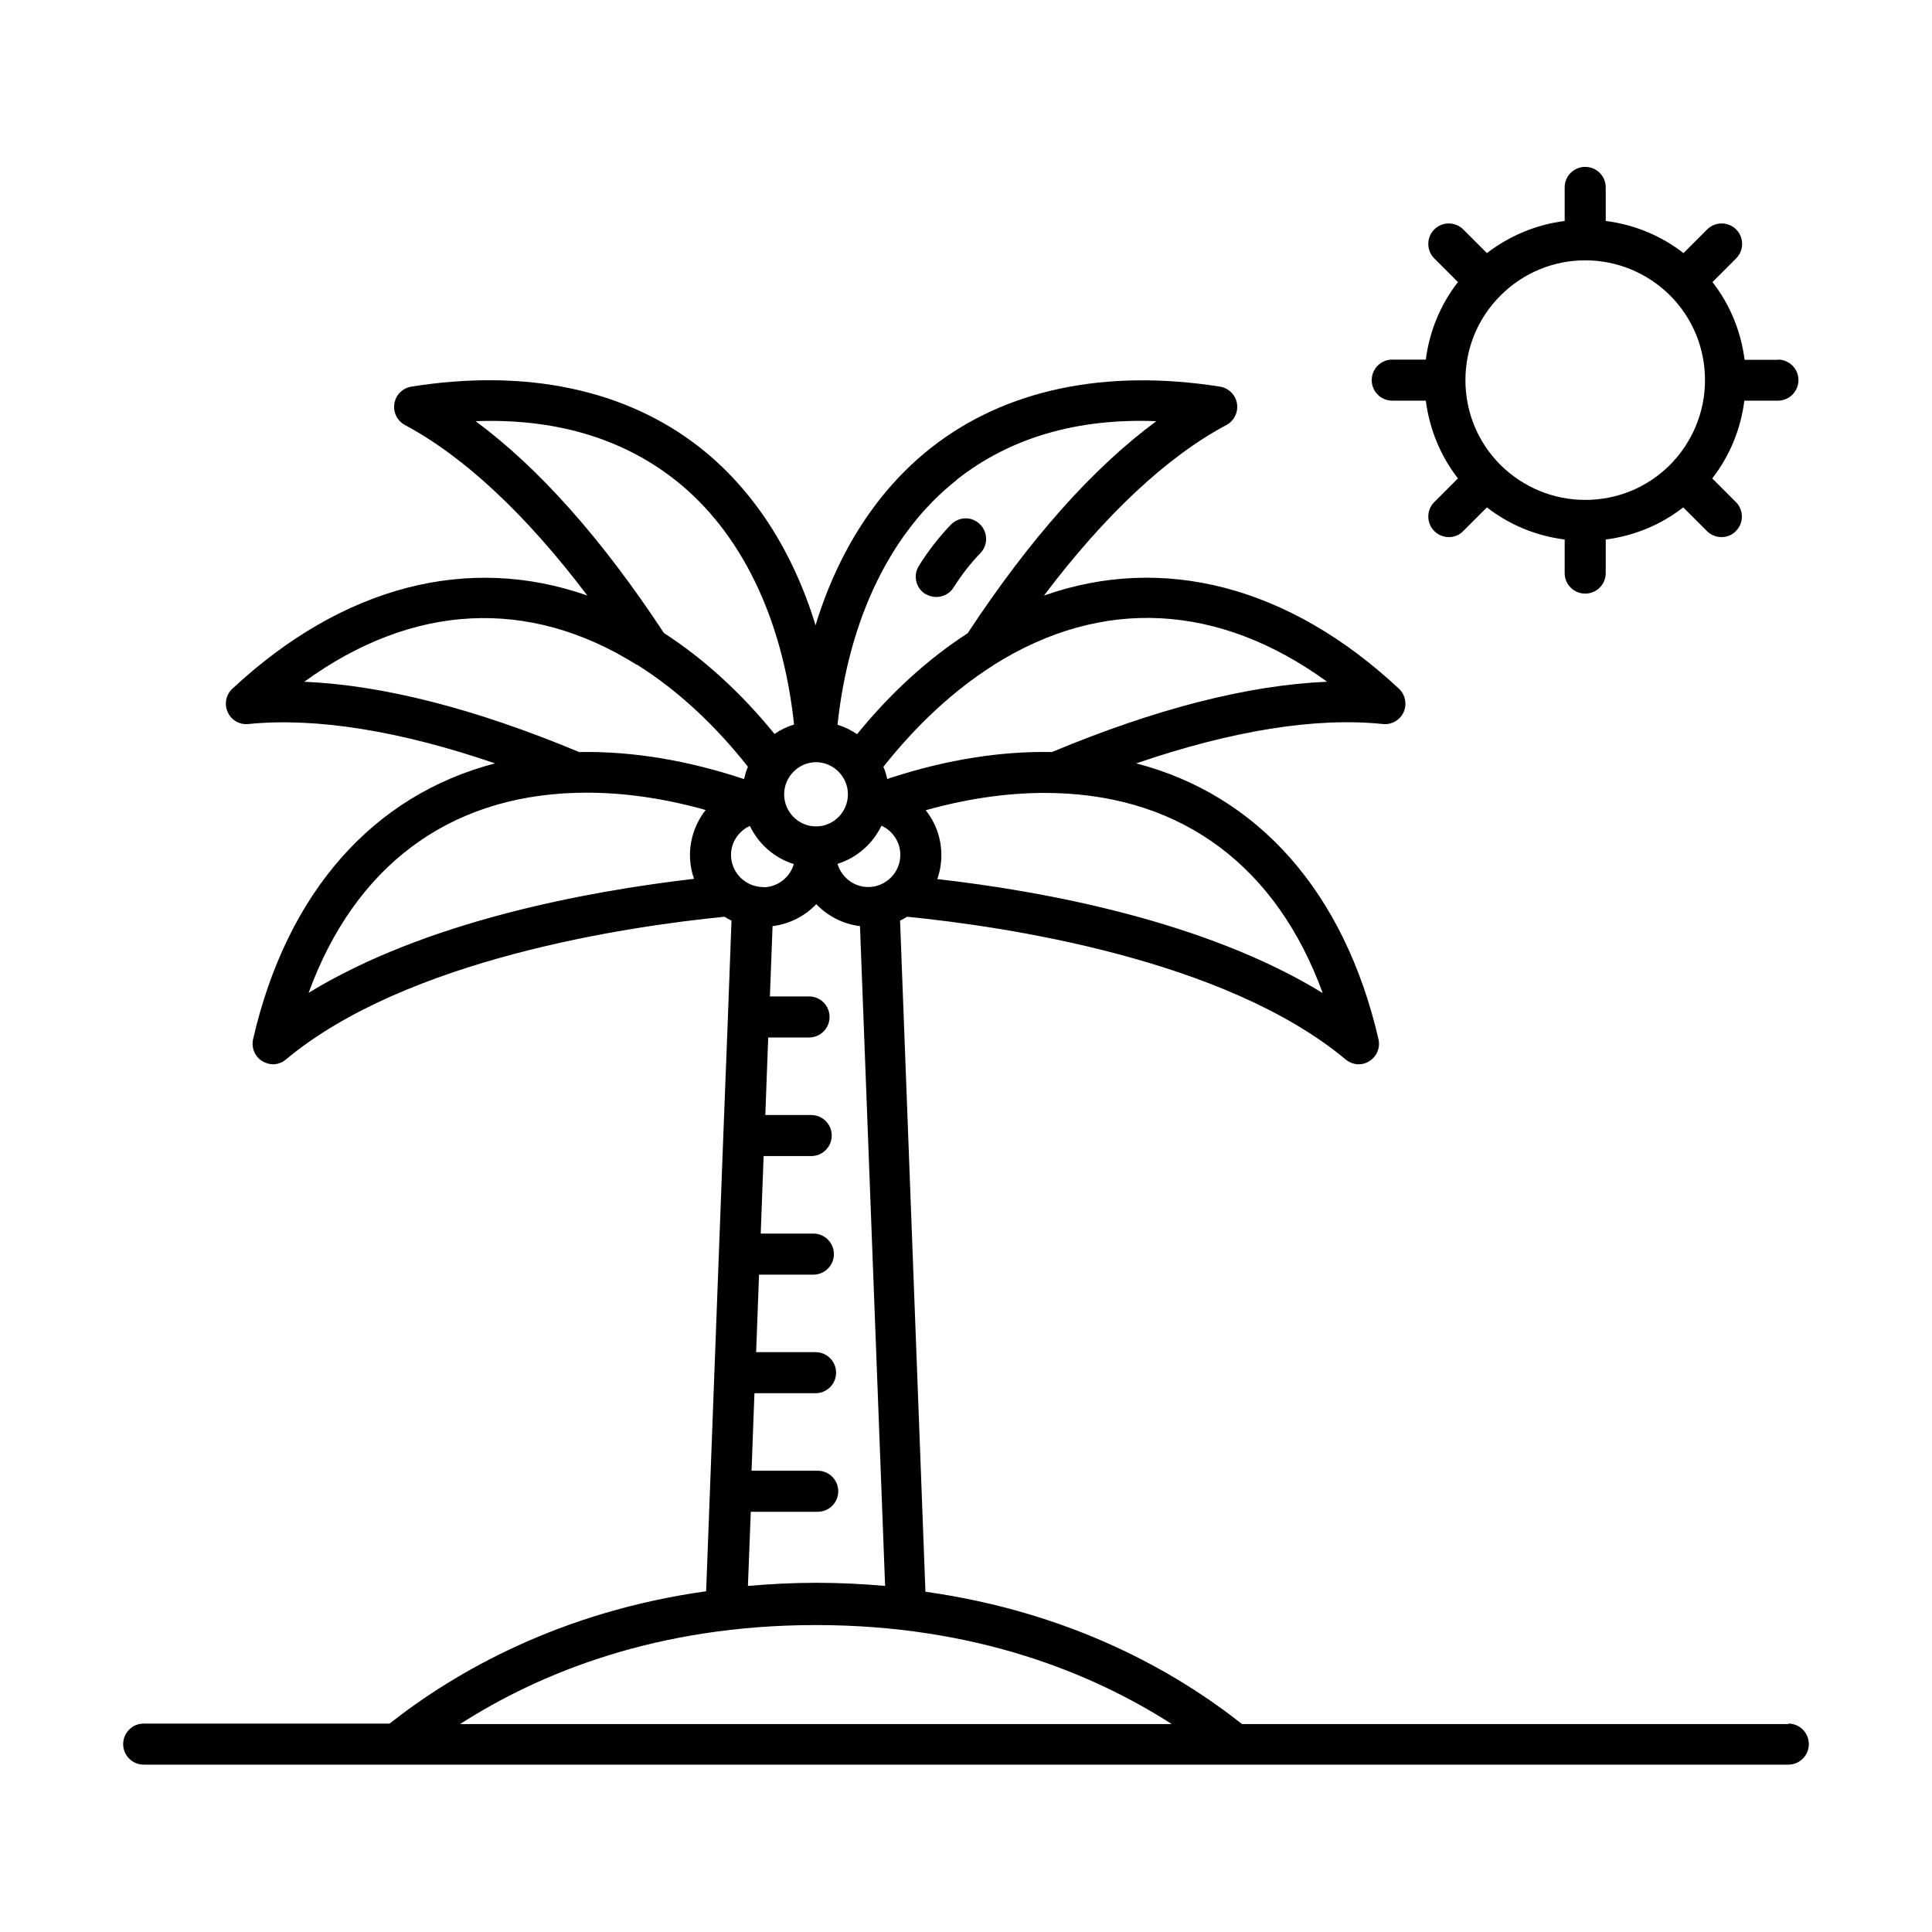
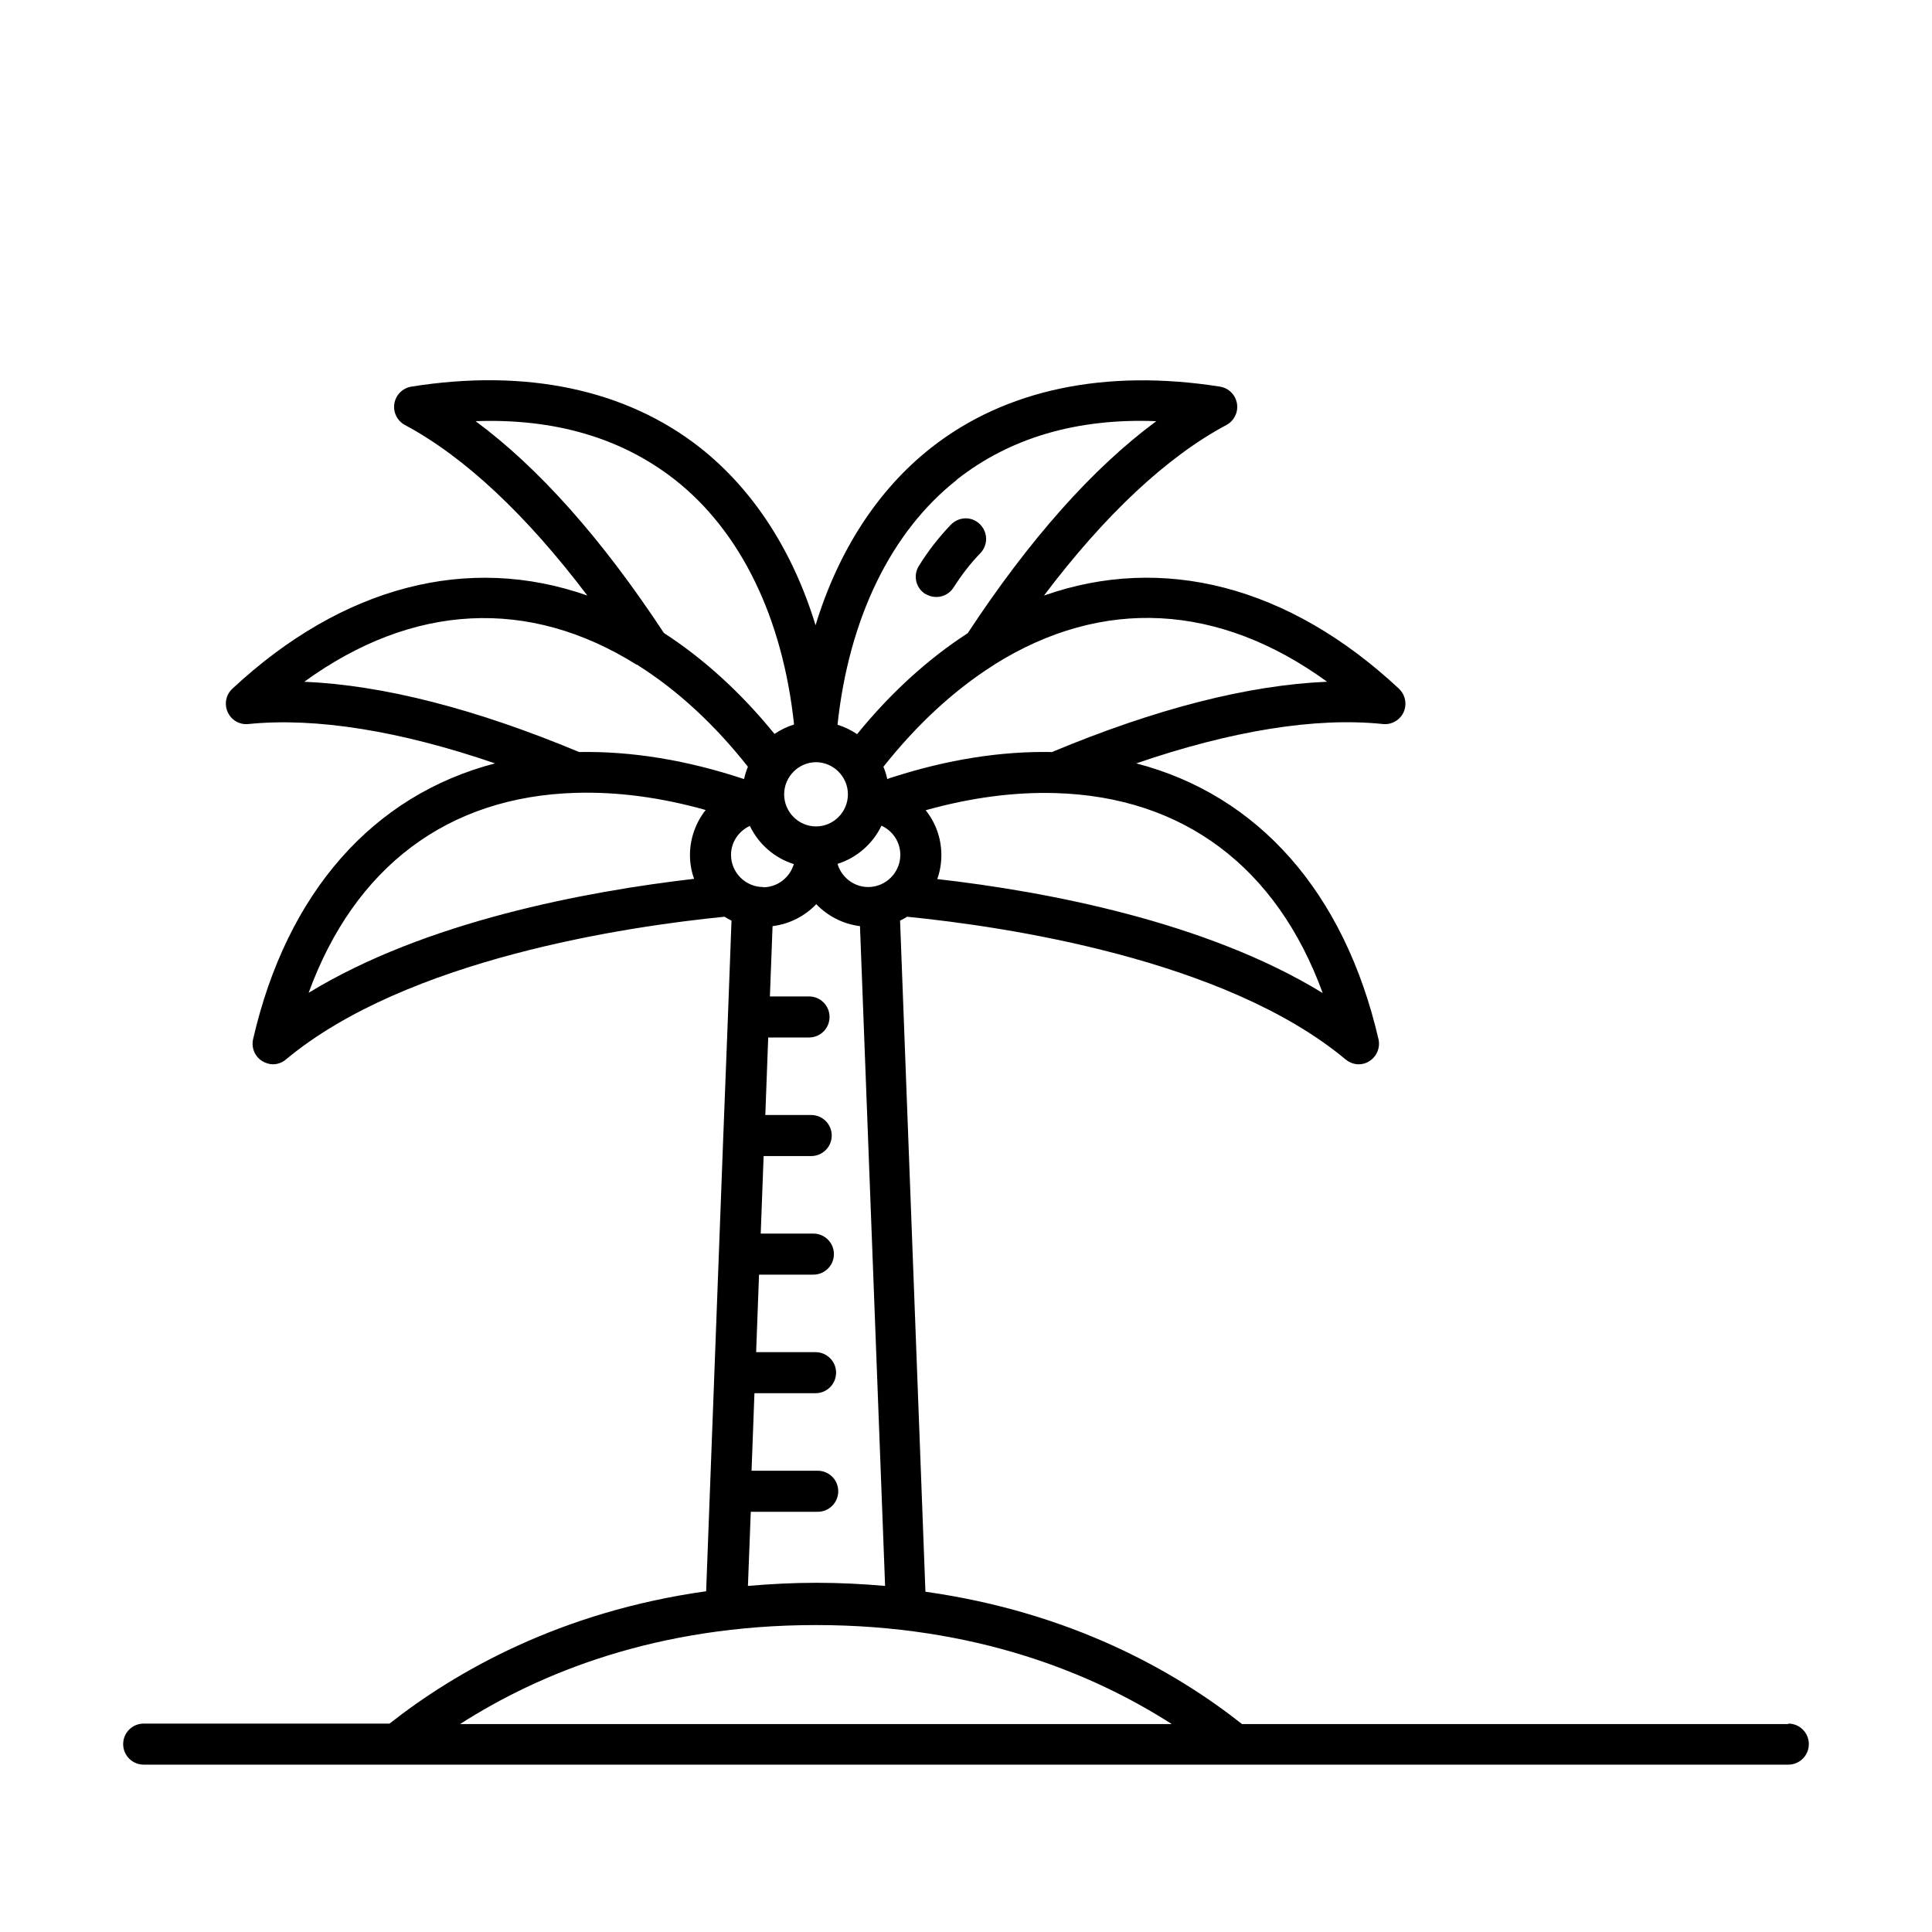
<svg xmlns="http://www.w3.org/2000/svg" id="Layer_1" data-name="Layer 1" viewBox="0 0 80 80">
-   <path d="M73.63,14.9h-1.39c-.15-1.18-.6-2.28-1.33-3.22l.98-.98c.33-.33.33-.87,0-1.2-.33-.33-.87-.33-1.2,0l-.98.98c-.94-.73-2.04-1.18-3.22-1.33v-1.39c0-.47-.38-.85-.85-.85s-.85.38-.85.85v1.39c-1.18.15-2.28.61-3.22,1.33l-.98-.98c-.33-.33-.87-.33-1.2,0-.33.33-.33.87,0,1.2l.98.98c-.73.94-1.18,2.04-1.33,3.21h-1.39c-.47,0-.85.38-.85.85s.38.85.85.85h1.39c.15,1.17.6,2.28,1.33,3.22l-.98.98c-.33.33-.33.87,0,1.2.16.16.38.25.6.25s.44-.08.6-.25l.98-.98c.94.73,2.04,1.18,3.22,1.33v1.39c0,.47.38.85.85.85s.85-.38.85-.85v-1.39c1.17-.15,2.27-.6,3.21-1.33l.98.98c.16.16.38.25.6.25s.44-.08.6-.25c.33-.33.33-.87,0-1.2l-.98-.98c.73-.94,1.18-2.04,1.33-3.22h1.39c.47,0,.85-.38.85-.85s-.38-.85-.85-.85ZM69.15,19.25c-.94.94-2.19,1.45-3.51,1.45s-2.57-.52-3.51-1.45c-.94-.94-1.45-2.19-1.45-3.51s.52-2.57,1.45-3.5c.94-.94,2.19-1.46,3.51-1.46s2.57.52,3.51,1.45c.94.94,1.45,2.19,1.45,3.51s-.52,2.57-1.45,3.51Z" />
  <g>
    <path d="M38.32,24.59c.14.09.3.13.45.13.28,0,.56-.14.72-.4.33-.52.7-1,1.11-1.42.32-.34.31-.87-.03-1.2s-.87-.31-1.2.03c-.48.5-.93,1.07-1.32,1.7-.25.4-.13.92.27,1.17Z" />
    <path d="M74.05,71.39h-22.62c-2.76-2.18-7.07-4.63-13.11-5.48l-1.05-27.79c.1-.05.2-.1.29-.16,4.02.4,13.16,1.74,18.16,5.91.16.13.35.2.54.2.15,0,.31-.04.44-.13.31-.19.46-.56.38-.91-1.41-6.09-4.99-10.11-10.03-11.42,3.93-1.35,7.42-1.92,10.21-1.63.36.04.71-.16.86-.49.15-.33.07-.72-.19-.97-4.57-4.27-9.79-5.59-14.7-3.86,2.51-3.33,5.09-5.75,7.55-7.06.32-.17.5-.53.44-.89-.06-.36-.34-.64-.7-.7-4.76-.75-8.89.12-11.95,2.52-2.22,1.74-3.86,4.28-4.8,7.36-.94-3.08-2.58-5.62-4.79-7.36-3.06-2.4-7.19-3.28-11.95-2.52-.36.06-.64.34-.7.7-.06.36.12.72.44.89,2.47,1.32,5.04,3.74,7.55,7.06-4.92-1.73-10.13-.4-14.7,3.86-.27.25-.34.64-.19.97.15.33.49.53.86.49,2.79-.28,6.27.28,10.21,1.63-5.04,1.31-8.62,5.33-10.02,11.42-.08.35.07.72.38.91.14.08.29.13.44.13.19,0,.39-.07.54-.2,5-4.17,14.14-5.51,18.16-5.91.09.06.19.11.29.16l-.15,4.02s0,0,0,.01c0,0,0,0,0,0l-.19,4.89s0,0,0,0c0,0,0,0,0,0l-.71,18.85c-6.04.85-10.35,3.31-13.11,5.48H5.95c-.47,0-.85.38-.85.85s.38.85.85.85h68.1c.47,0,.85-.38.85-.85s-.38-.85-.85-.85ZM33.78,31.56c.73,0,1.33.6,1.33,1.33s-.59,1.33-1.32,1.33c0,0,0,0,0,0,0,0,0,0,0,0-.73,0-1.32-.6-1.32-1.33s.6-1.33,1.33-1.33ZM31.6,36.73c-.73,0-1.33-.6-1.33-1.33,0-.53.32-.99.78-1.2.36.75,1.02,1.33,1.82,1.58-.16.55-.67.96-1.27.96ZM36.5,34.19c.46.21.78.67.78,1.21,0,.73-.6,1.33-1.33,1.33-.6,0-1.11-.41-1.27-.96.8-.25,1.46-.83,1.82-1.58ZM54.77,41.12c-4.84-2.97-11.49-4.21-15.96-4.72.11-.31.17-.64.17-.99,0-.7-.24-1.35-.65-1.86,1.86-.52,3.66-.76,5.37-.71,5.3.15,9.17,3.07,11.07,8.28ZM54.94,28.23c-3.27.14-7.09,1.12-11.38,2.91-2.11-.04-4.32.31-6.59,1.04-.08.02-.16.05-.23.08-.04-.18-.09-.35-.16-.51,1.38-1.74,2.91-3.16,4.55-4.2.01,0,.03-.02.04-.03,4.48-2.81,9.3-2.54,13.77.7ZM39.62,19.86c2.2-1.73,4.97-2.55,8.26-2.42-2.63,1.94-5.25,4.89-7.81,8.78-1.65,1.07-3.19,2.47-4.58,4.18-.25-.17-.52-.3-.81-.39.47-4.4,2.21-7.99,4.94-10.14ZM19.68,17.44c3.28-.12,6.05.69,8.26,2.42,2.73,2.14,4.47,5.72,4.94,10.14-.29.09-.56.22-.81.39-1.39-1.71-2.93-3.11-4.58-4.18-2.56-3.89-5.18-6.84-7.81-8.78ZM26.38,27.52s.03.02.04.03c1.64,1.04,3.17,2.45,4.55,4.2-.07.16-.12.33-.16.51-2.35-.78-4.63-1.16-6.83-1.12-4.29-1.79-8.11-2.77-11.38-2.91,4.48-3.25,9.29-3.51,13.77-.7ZM23.86,32.83c1.71-.05,3.51.19,5.36.71-.4.51-.65,1.16-.65,1.86,0,.35.06.68.17.99-4.47.52-11.12,1.76-15.96,4.72,1.9-5.21,5.76-8.13,11.07-8.28ZM31.05,62.6h2.81c.47,0,.85-.38.85-.85s-.38-.85-.85-.85h-2.74l.12-3.21h2.53c.47,0,.85-.38.85-.85s-.38-.85-.85-.85h-2.46l.12-3.21h2.25c.47,0,.85-.38.85-.85s-.38-.85-.85-.85h-2.18l.12-3.21h1.97c.47,0,.85-.38.85-.85s-.38-.85-.85-.85h-1.9l.12-3.21h1.69c.47,0,.85-.38.85-.85s-.38-.85-.85-.85h-1.62l.11-2.91c.71-.09,1.34-.42,1.81-.91.47.49,1.1.82,1.81.91l1.04,27.32c-.91-.08-1.86-.13-2.84-.13s-1.93.05-2.84.13l.12-3.12ZM33.78,67.29c6.6,0,11.45,1.99,14.74,4.1h-29.47c3.29-2.11,8.14-4.1,14.74-4.1Z" />
  </g>
</svg>